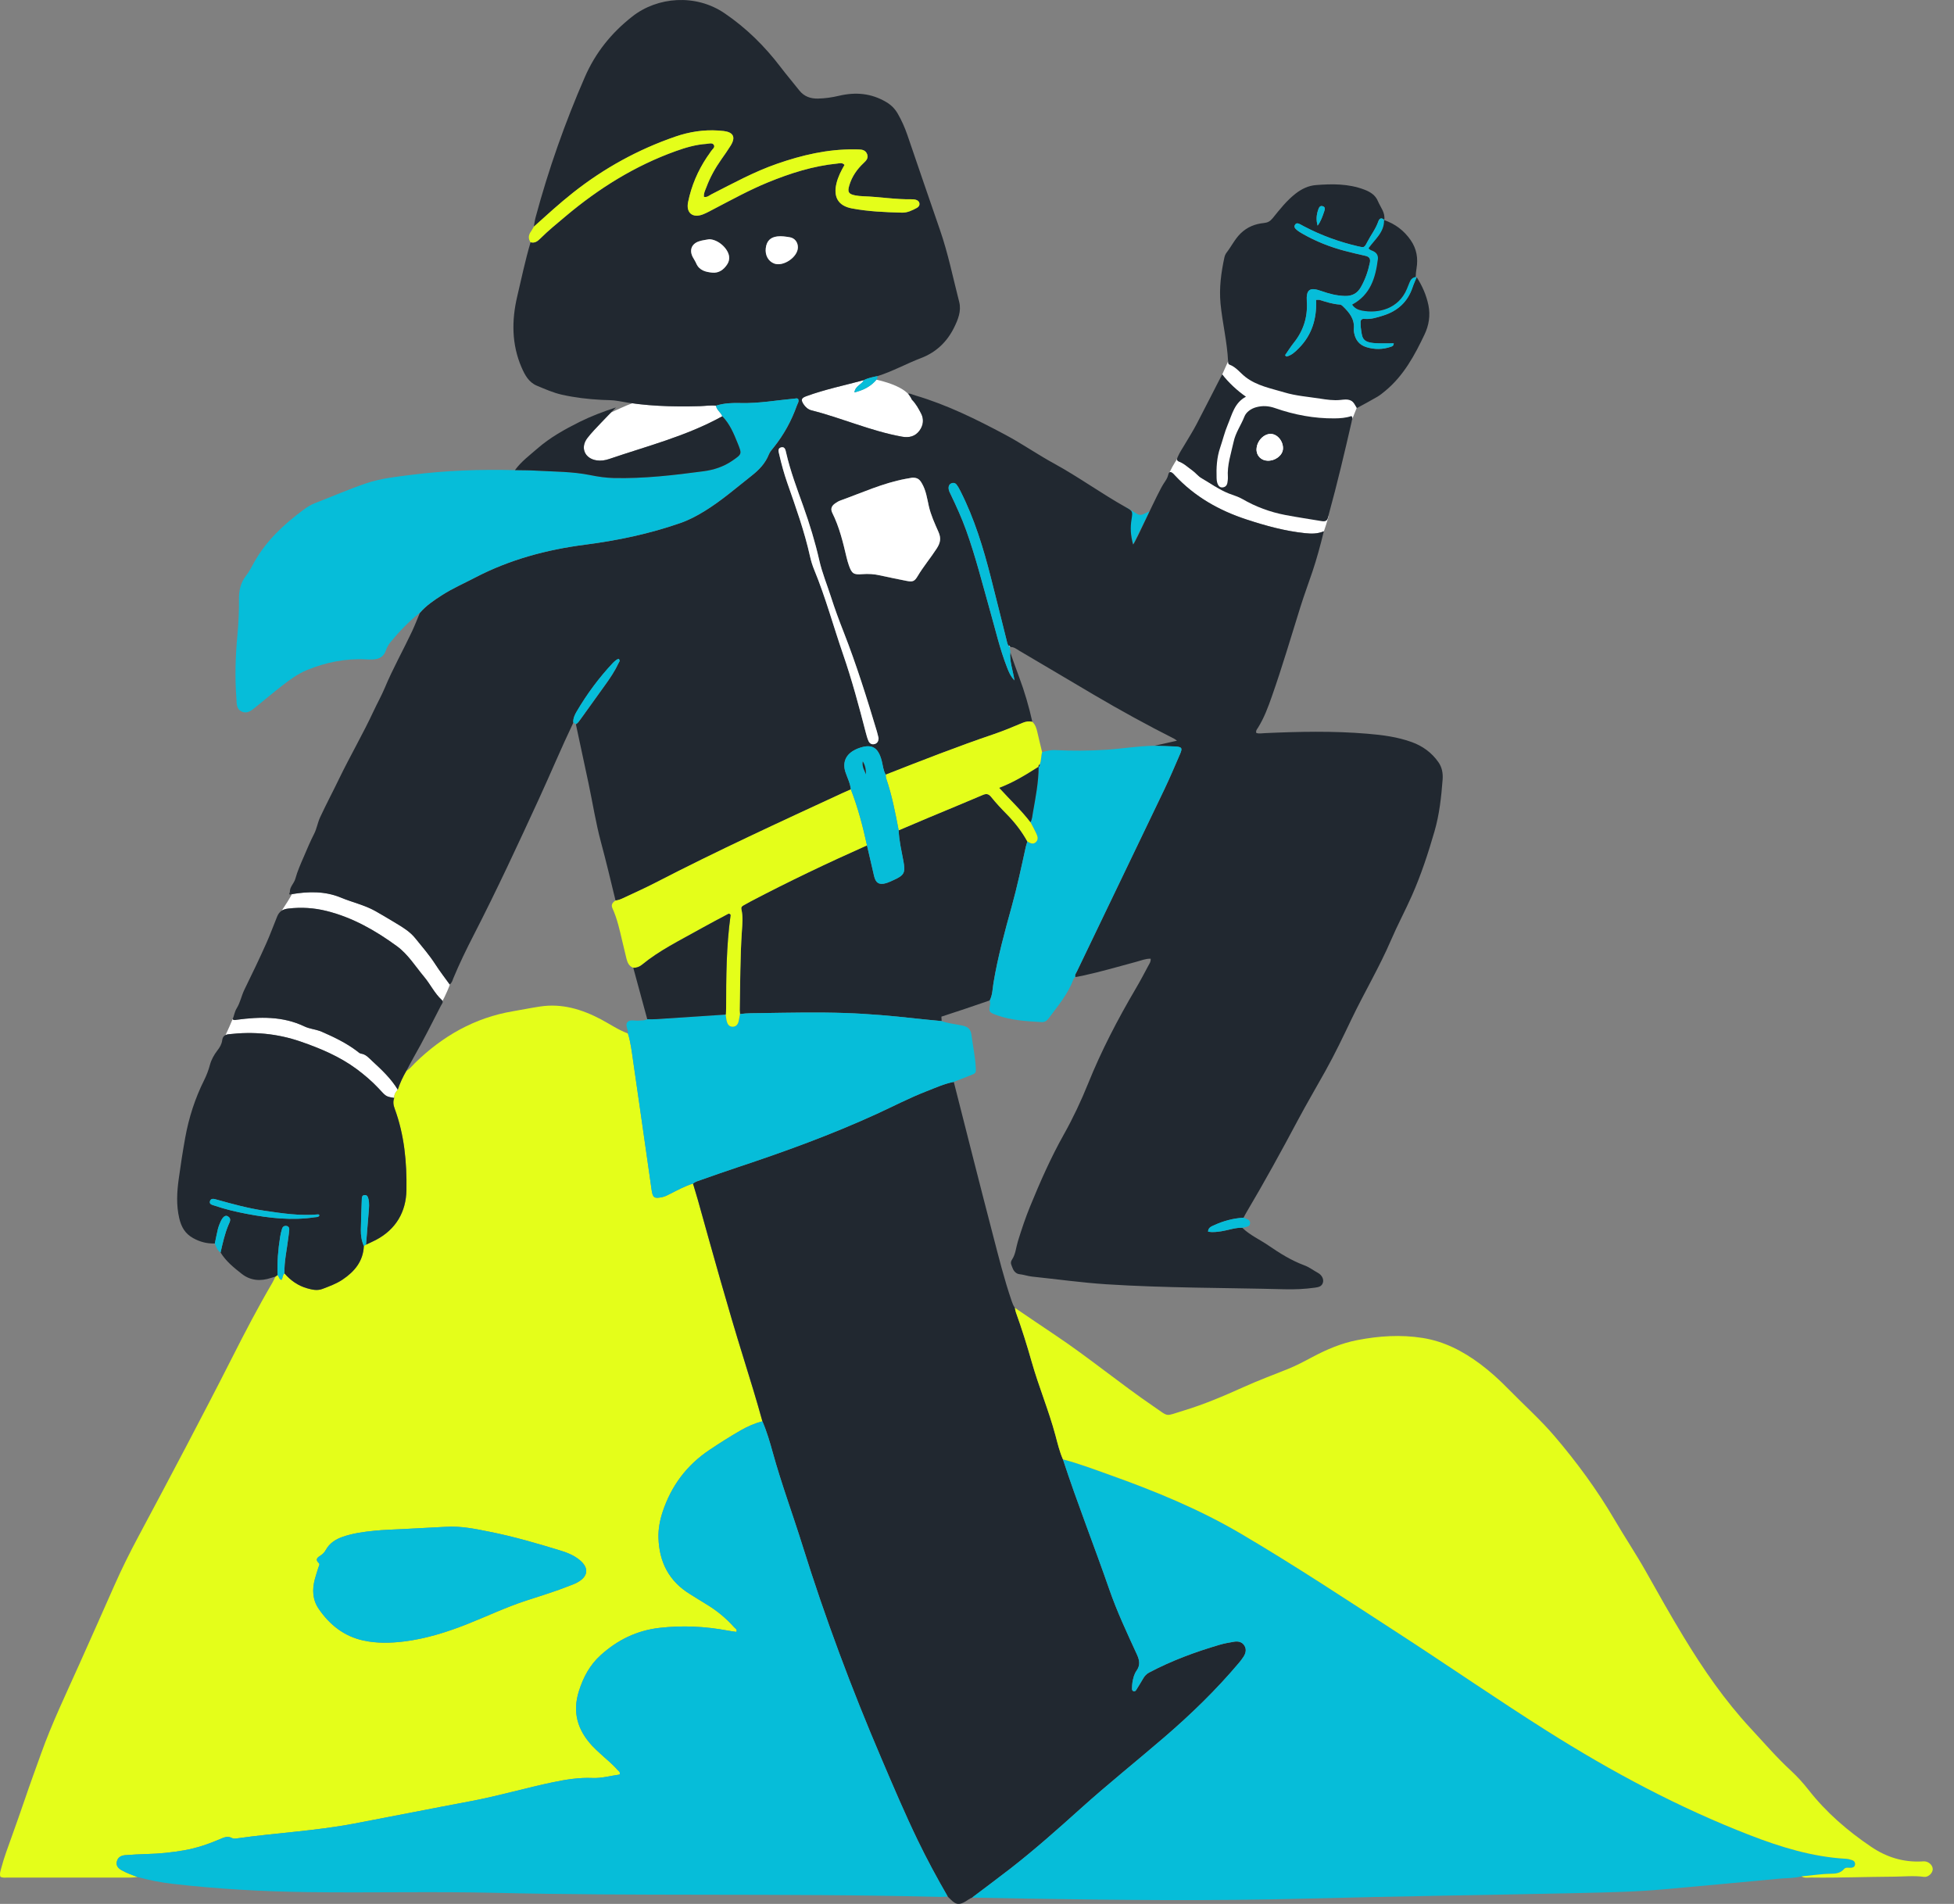
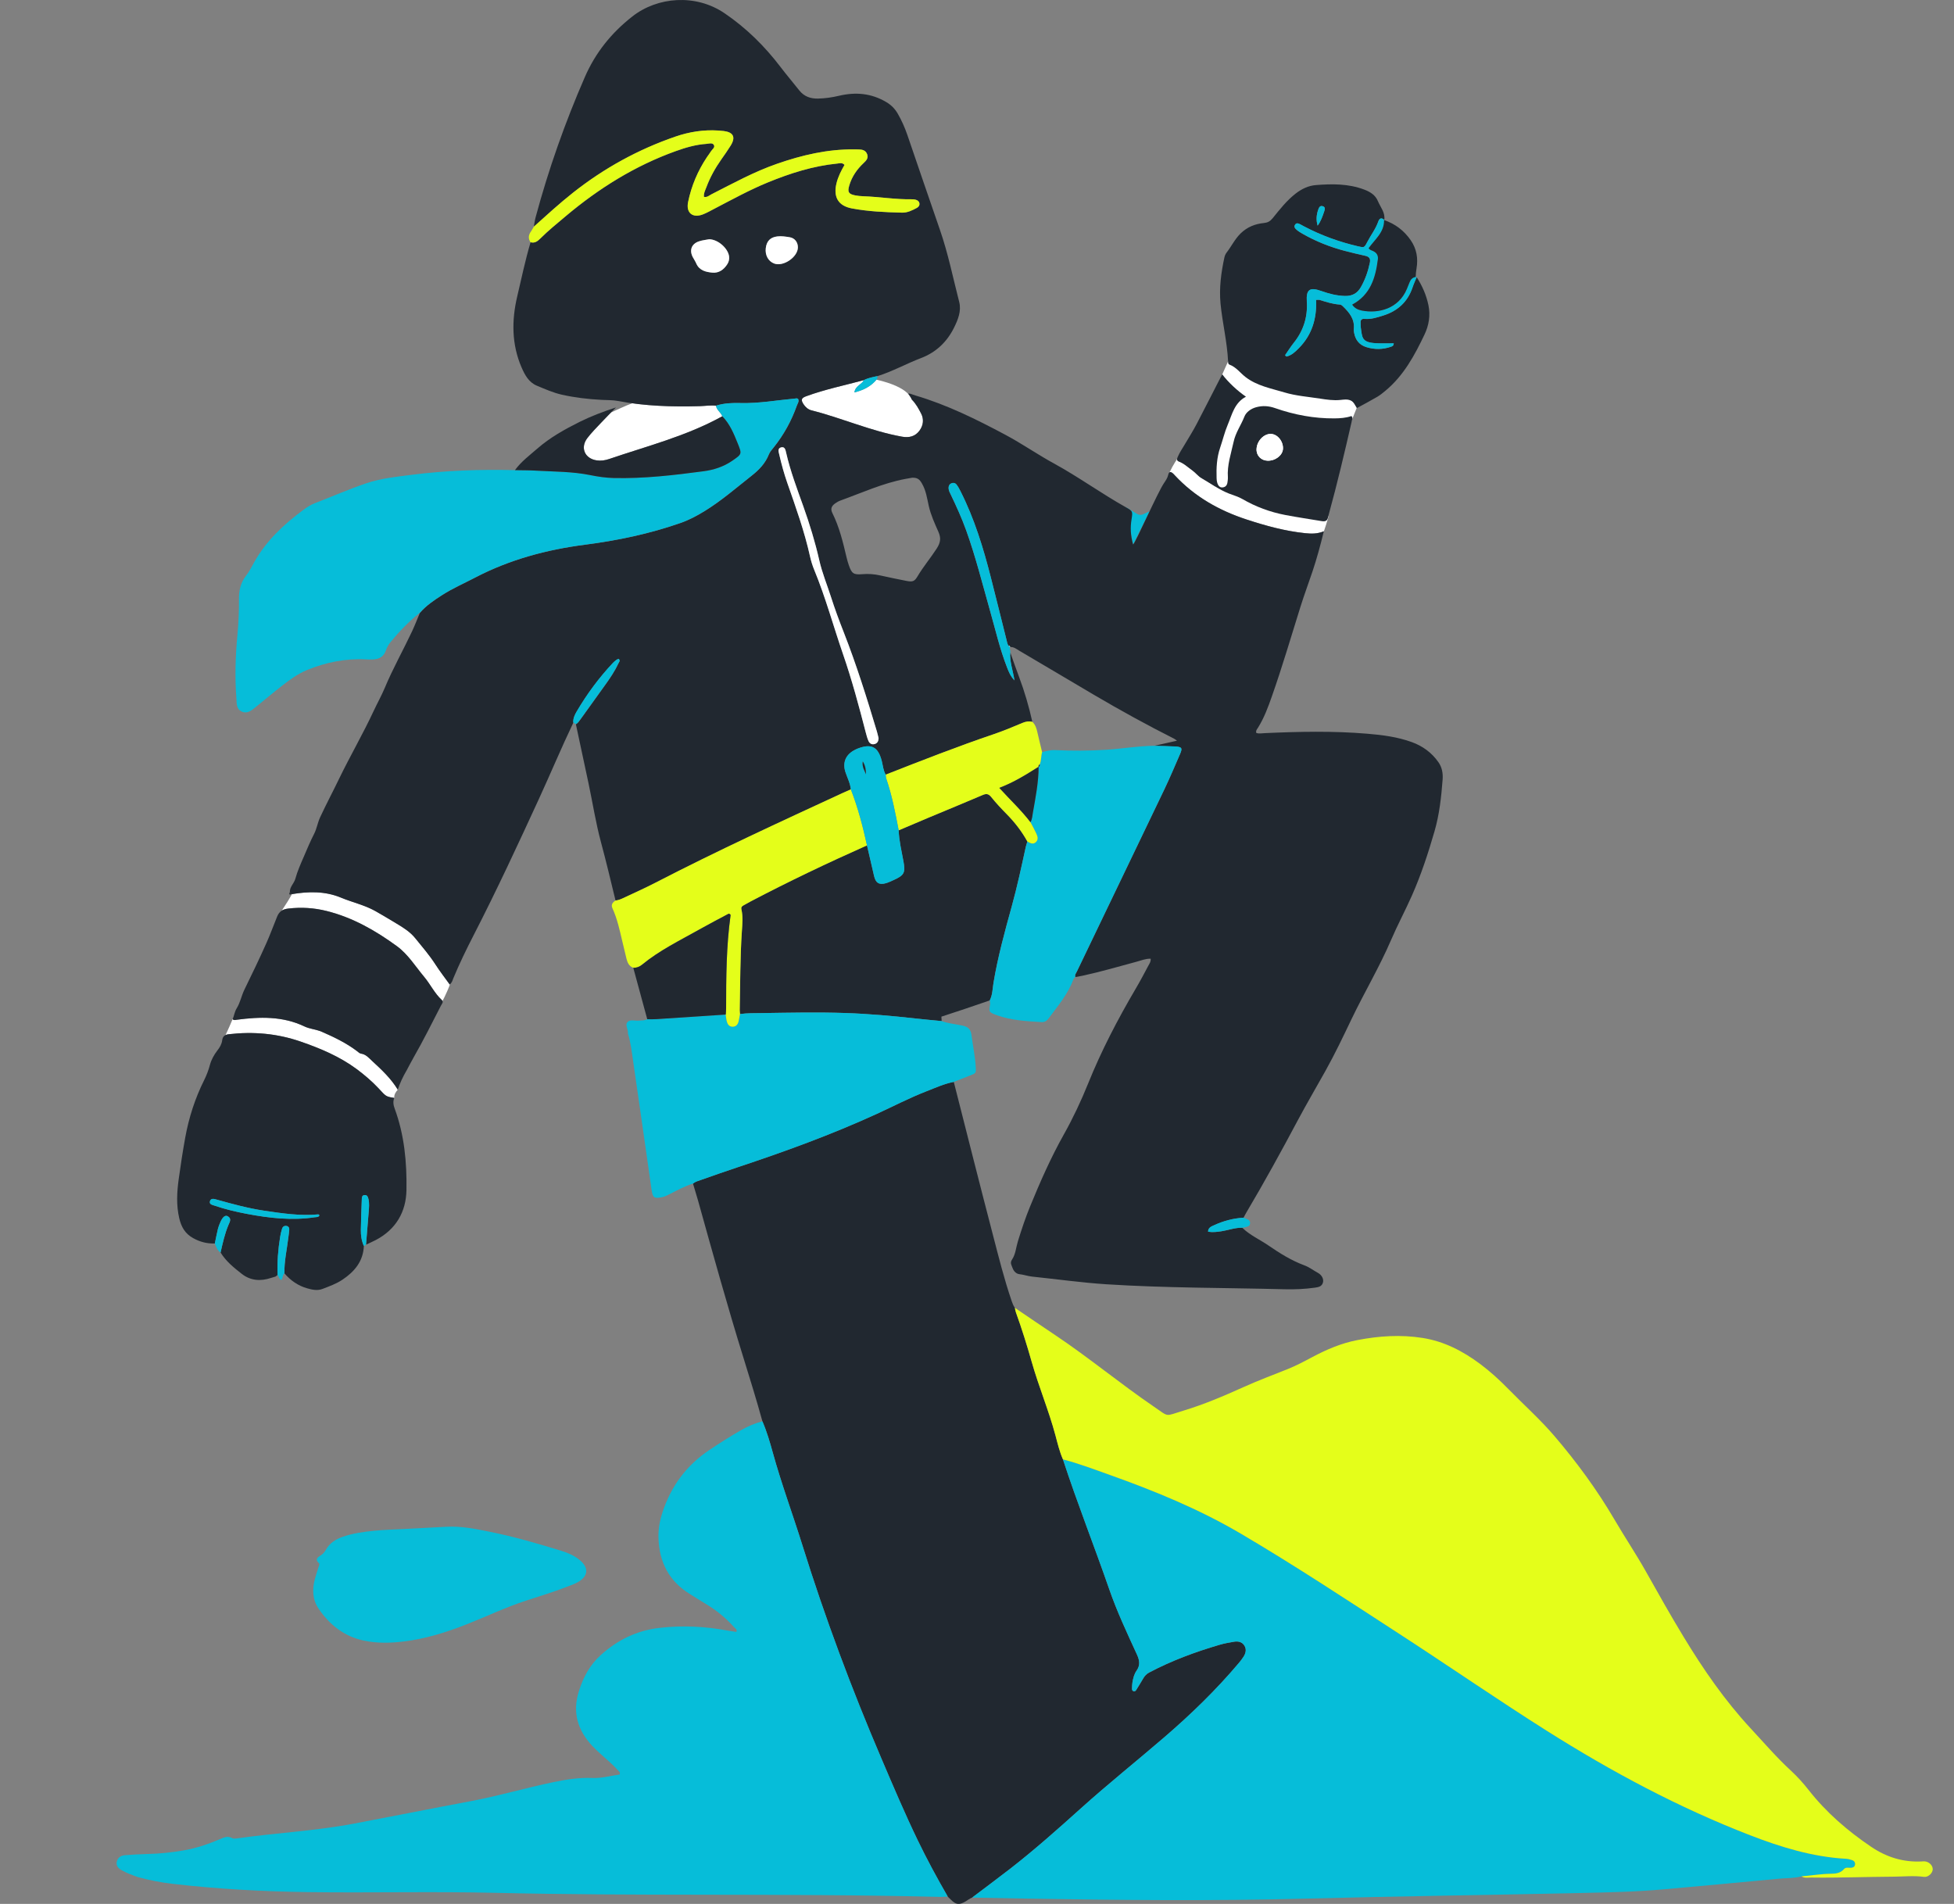
<svg xmlns="http://www.w3.org/2000/svg" width="78" height="76" viewBox="0 0 78 76" fill="none">
  <rect x="0" y="0" width="78" height="76" fill="#808080" stroke="none" />
  <g id="Frame 1000001508">
    <g id="Group 1678">
      <path id="Vector" d="M49.024 14.423L48.363 15.901L48.517 19.885L52.857 20.979L53.907 16.909L54.169 16.253L54.162 15.664L49.024 14.423Z" fill="white" />
      <path id="Vector_2" d="M44.938 20.245L45.399 20.52C45.467 20.561 45.549 20.564 45.621 20.532L45.889 20.41L45.23 21.737L44.938 20.246V20.245Z" fill="#06BDD9" />
      <path id="Vector_3" d="M46.831 18.906C46.854 18.926 46.873 18.951 46.896 18.975C47.691 19.826 48.66 20.377 49.768 20.739C50.533 20.99 51.299 21.2 52.1 21.283C52.339 21.307 52.575 21.317 52.843 21.208C52.824 21.291 53.035 20.662 53.036 20.569C53.03 20.588 52.935 20.832 52.765 20.803C52.279 20.721 51.792 20.649 51.308 20.557C50.7 20.44 50.131 20.23 49.596 19.919C49.432 19.824 49.243 19.773 49.067 19.704C48.669 19.549 48.334 19.297 47.971 19.089C47.825 19.006 47.731 18.871 47.596 18.775C47.42 18.651 47.269 18.499 47.058 18.422C47.002 18.401 46.988 18.364 46.991 18.325C46.988 18.328 46.985 18.333 46.982 18.337C46.956 18.375 46.931 18.413 46.905 18.452C46.824 18.581 46.752 18.718 46.686 18.856C46.724 18.829 46.774 18.855 46.833 18.907L46.831 18.906Z" fill="white" />
      <path id="Vector_4" d="M36.409 15.959C36.354 15.902 36.319 15.466 34.987 15.155C34.764 15.423 34.472 15.576 34.106 15.664C34.148 15.392 34.402 15.352 34.482 15.174C33.713 15.382 32.931 15.542 32.181 15.817C31.987 15.888 31.96 15.959 32.074 16.135C32.15 16.253 32.26 16.346 32.39 16.38C33.607 16.687 34.762 17.208 36.003 17.431C36.283 17.482 36.529 17.427 36.704 17.19C36.861 16.977 36.885 16.73 36.768 16.505C36.669 16.314 36.563 16.119 36.407 15.961L36.409 15.959Z" fill="white" />
      <path id="Vector_5" d="M27.922 16.211C27.024 16.236 26.128 16.218 25.239 16.097C24.952 16.201 24.675 16.34 24.394 16.463C24.257 16.602 24.121 16.74 23.988 16.882C23.801 17.08 23.608 17.275 23.443 17.491C23.155 17.873 23.343 18.305 23.816 18.377C23.986 18.403 24.156 18.377 24.312 18.324C25.838 17.804 27.409 17.406 28.833 16.617C28.775 16.459 28.606 16.37 28.58 16.194C28.359 16.168 28.141 16.206 27.922 16.212V16.211Z" fill="white" />
      <path id="Vector_6" d="M17.663 39.958C17.747 39.812 17.999 39.253 17.95 39.293C17.757 39.025 17.556 38.767 17.379 38.492C17.14 38.119 16.85 37.787 16.574 37.445C16.368 37.189 16.087 37.017 15.809 36.85C15.53 36.684 15.253 36.514 14.969 36.356C14.539 36.118 14.057 36.013 13.606 35.826C12.976 35.564 12.318 35.577 11.658 35.687C11.601 35.79 11.541 35.891 11.479 35.99C11.404 36.11 11.327 36.229 11.249 36.347C11.322 36.302 11.409 36.278 11.513 36.266C12.028 36.208 12.53 36.237 13.037 36.363C14.082 36.624 14.994 37.147 15.847 37.771C16.286 38.092 16.581 38.573 16.93 38.991C17.179 39.287 17.344 39.646 17.631 39.912C17.647 39.928 17.656 39.943 17.663 39.957V39.958Z" fill="white" />
      <path id="Vector_7" d="M14.86 42.356C14.731 42.238 14.609 42.084 14.407 42.057C14.353 42.049 14.302 41.997 14.254 41.96C13.821 41.632 13.335 41.399 12.842 41.184C12.619 41.088 12.369 41.076 12.148 40.971C11.281 40.557 10.368 40.585 9.448 40.706C9.397 40.713 9.347 40.738 9.286 40.685C9.286 40.682 9.287 40.679 9.288 40.676C9.199 40.893 9.102 41.106 9.003 41.318C9.038 41.301 9.08 41.289 9.133 41.283C10.114 41.171 11.068 41.254 12.005 41.579C12.795 41.852 13.56 42.175 14.234 42.673C14.544 42.903 14.842 43.157 15.105 43.437C15.403 43.755 15.385 43.772 15.739 43.827C15.727 43.693 15.795 43.592 15.879 43.497C15.611 43.053 15.236 42.702 14.861 42.356H14.86Z" fill="white" />
      <path id="Vector_8" d="M34.483 15.174C33.714 15.382 32.932 15.542 32.181 15.817C31.988 15.888 31.961 15.958 32.075 16.135C32.151 16.253 32.261 16.347 32.391 16.38C33.608 16.687 34.763 17.208 36.004 17.431C36.284 17.482 36.53 17.427 36.705 17.19C36.862 16.977 36.886 16.73 36.769 16.505C36.67 16.314 36.564 16.119 36.408 15.96C36.353 15.903 36.449 15.992 36.269 15.738C36.211 15.656 36.455 15.761 36.547 15.788C37.808 16.16 38.976 16.739 40.131 17.355C40.796 17.71 41.413 18.141 42.072 18.501C43.055 19.039 43.962 19.698 44.938 20.246C45.218 20.402 45.221 20.409 45.169 20.733C45.115 21.059 45.13 21.38 45.231 21.738C45.352 21.614 46.203 19.672 46.46 19.291C46.53 19.187 46.604 19.083 46.632 18.959C46.666 18.806 46.739 18.824 46.831 18.907C46.855 18.927 46.874 18.952 46.897 18.976C47.691 19.827 48.66 20.378 49.768 20.74C50.534 20.991 51.3 21.201 52.101 21.284C52.34 21.308 52.576 21.318 52.844 21.209C52.704 21.786 52.562 22.305 52.391 22.815C52.233 23.287 52.058 23.753 51.91 24.227C51.537 25.417 51.187 26.614 50.773 27.791C50.62 28.228 50.461 28.659 50.214 29.053C50.176 29.112 50.12 29.17 50.15 29.258C50.261 29.295 50.375 29.27 50.488 29.265C51.851 29.203 53.215 29.174 54.577 29.288C55.183 29.338 55.783 29.415 56.357 29.623C56.789 29.78 57.151 30.042 57.418 30.423C57.563 30.63 57.605 30.865 57.587 31.112C57.534 31.814 57.458 32.513 57.261 33.191C57.01 34.061 56.727 34.921 56.361 35.749C56.095 36.349 55.783 36.93 55.524 37.533C55.062 38.609 54.462 39.614 53.957 40.667C53.623 41.365 53.291 42.064 52.914 42.739C52.549 43.395 52.167 44.042 51.814 44.704C51.153 45.946 50.477 47.178 49.759 48.389C49.716 48.461 49.679 48.536 49.639 48.61C49.228 48.633 48.837 48.737 48.466 48.909C48.362 48.958 48.232 48.998 48.224 49.166C48.414 49.2 48.586 49.176 48.761 49.149C49.038 49.106 49.304 49.001 49.59 49.01C49.893 49.306 50.281 49.475 50.625 49.711C51.079 50.022 51.544 50.315 52.064 50.508C52.262 50.581 52.427 50.71 52.61 50.81C52.772 50.899 52.847 51.066 52.81 51.195C52.765 51.357 52.633 51.379 52.492 51.4C52.086 51.457 51.677 51.475 51.269 51.464C48.901 51.403 46.529 51.417 44.164 51.265C43.171 51.201 42.183 51.061 41.193 50.958C41.026 50.94 40.868 50.881 40.7 50.863C40.565 50.85 40.463 50.744 40.416 50.607C40.38 50.5 40.305 50.418 40.401 50.274C40.542 50.065 40.557 49.794 40.632 49.552C40.777 49.082 40.932 48.614 41.119 48.159C41.52 47.179 41.947 46.21 42.466 45.286C42.836 44.627 43.156 43.945 43.439 43.244C43.965 41.939 44.614 40.695 45.326 39.482C45.507 39.175 45.675 38.86 45.841 38.546C45.884 38.465 45.947 38.386 45.931 38.269C45.731 38.264 45.548 38.342 45.361 38.392C44.643 38.585 43.928 38.795 43.202 38.951C43.109 38.971 43.016 38.985 42.923 39.003C42.897 38.91 42.959 38.842 42.993 38.77C44.155 36.349 45.32 33.931 46.48 31.511C46.701 31.047 46.901 30.574 47.105 30.102C47.209 29.862 47.181 29.817 46.912 29.8C46.629 29.784 46.346 29.783 46.064 29.774C46.359 29.708 46.654 29.641 46.983 29.567C46.919 29.522 46.897 29.501 46.869 29.487C45.784 28.94 44.719 28.354 43.672 27.738C42.679 27.153 41.689 26.562 40.695 25.979C40.581 25.912 40.472 25.816 40.324 25.829H40.329C40.311 25.811 40.308 25.768 40.264 25.791C40.207 25.712 40.197 25.617 40.173 25.526C39.967 24.702 39.763 23.878 39.553 23.054C39.253 21.874 38.897 20.711 38.345 19.619C38.298 19.526 38.248 19.432 38.186 19.35C38.13 19.276 38.045 19.261 37.959 19.306C37.885 19.345 37.864 19.413 37.866 19.491C37.869 19.59 37.918 19.671 37.959 19.757C38.181 20.22 38.394 20.688 38.568 21.173C38.945 22.221 39.214 23.299 39.517 24.368C39.735 25.135 39.912 25.914 40.204 26.657C40.267 26.817 40.327 26.98 40.496 27.163C40.429 26.741 40.296 26.403 40.328 26.043C40.443 26.367 40.555 26.694 40.677 27.016C40.899 27.604 41.073 28.205 41.21 28.818C41.073 28.785 40.948 28.804 40.815 28.86C40.439 29.019 40.062 29.176 39.676 29.307C38.219 29.801 36.788 30.364 35.356 30.925C35.258 30.757 35.246 30.566 35.2 30.385C35.054 29.811 34.785 29.671 34.231 29.887C34.173 29.909 34.117 29.938 34.063 29.97C33.74 30.162 33.632 30.469 33.75 30.827C33.825 31.055 33.941 31.269 33.964 31.512C33.859 31.559 33.752 31.604 33.648 31.652C31.14 32.811 28.628 33.965 26.172 35.234C25.773 35.44 25.362 35.626 24.955 35.816C24.832 35.873 24.711 35.937 24.571 35.947C24.383 35.169 24.197 34.389 23.989 33.616C23.782 32.847 23.66 32.058 23.495 31.279C23.328 30.49 23.158 29.702 22.989 28.913C23.073 28.863 23.124 28.784 23.179 28.707C23.503 28.255 23.826 27.803 24.152 27.352C24.348 27.08 24.538 26.802 24.679 26.496C24.704 26.44 24.778 26.378 24.697 26.303C24.667 26.317 24.635 26.325 24.612 26.342C24.561 26.38 24.511 26.419 24.469 26.465C23.914 27.056 23.434 27.704 23.023 28.403C22.944 28.538 22.874 28.681 22.886 28.848C22.407 29.85 21.98 30.875 21.516 31.883C20.676 33.71 19.83 35.535 18.91 37.324C18.617 37.893 18.338 38.467 18.093 39.058C18.062 39.133 18.049 39.22 17.951 39.299C17.759 39.031 17.558 38.772 17.381 38.497C17.142 38.125 16.852 37.793 16.576 37.451C16.37 37.195 16.089 37.023 15.81 36.856C15.531 36.69 15.255 36.52 14.971 36.362C14.541 36.124 14.059 36.019 13.608 35.831C12.974 35.568 12.312 35.583 11.647 35.694C11.622 35.669 11.596 35.644 11.571 35.619C11.557 35.405 11.736 35.269 11.788 35.083C11.872 34.778 12 34.49 12.125 34.202C12.257 33.896 12.384 33.587 12.537 33.29C12.644 33.083 12.679 32.84 12.777 32.628C13.015 32.112 13.284 31.61 13.53 31.099C13.974 30.181 14.488 29.3 14.918 28.375C15.06 28.071 15.226 27.775 15.357 27.465C15.681 26.687 16.096 25.953 16.453 25.192C16.564 24.954 16.658 24.709 16.759 24.468C17.008 24.177 17.322 23.966 17.64 23.762C18.063 23.489 18.527 23.288 18.973 23.054C20.347 22.338 21.823 21.942 23.348 21.745C24.653 21.577 25.93 21.31 27.171 20.875C27.509 20.757 27.821 20.591 28.127 20.403C28.8 19.99 29.392 19.472 30.01 18.986C30.306 18.754 30.553 18.494 30.693 18.142C30.736 18.033 30.816 17.947 30.888 17.858C31.292 17.353 31.597 16.795 31.813 16.187C31.842 16.105 31.912 16.021 31.862 15.927C31.819 15.888 31.778 15.908 31.737 15.911C31.018 15.976 30.307 16.108 29.578 16.09C29.25 16.082 28.908 16.09 28.585 16.195C28.364 16.169 28.146 16.208 27.927 16.213C26.837 16.243 25.752 16.213 24.676 16.007C24.462 15.967 24.238 15.973 24.019 15.962C23.484 15.934 22.956 15.873 22.432 15.756C22.081 15.677 21.756 15.531 21.429 15.395C21.107 15.261 20.951 14.966 20.822 14.672C20.422 13.751 20.421 12.789 20.646 11.835C20.817 11.112 20.967 10.383 21.18 9.671C21.346 9.717 21.461 9.631 21.569 9.523C21.889 9.203 22.239 8.921 22.584 8.63C23.904 7.52 25.346 6.618 26.976 6.033C27.373 5.89 27.774 5.773 28.197 5.744C28.298 5.737 28.431 5.688 28.492 5.777C28.566 5.882 28.433 5.958 28.381 6.043C28.333 6.124 28.273 6.197 28.22 6.276C27.856 6.824 27.603 7.42 27.47 8.064C27.381 8.493 27.646 8.715 28.055 8.561C28.221 8.498 28.376 8.406 28.534 8.325C29.232 7.962 29.922 7.582 30.651 7.283C31.547 6.916 32.464 6.623 33.435 6.528C33.523 6.519 33.619 6.481 33.714 6.584C33.579 6.815 33.457 7.057 33.392 7.322C33.262 7.865 33.461 8.217 34.007 8.32C34.667 8.444 35.34 8.473 36.011 8.489C36.224 8.495 36.418 8.398 36.603 8.298C36.67 8.262 36.716 8.199 36.703 8.116C36.689 8.034 36.628 7.992 36.553 7.973C36.513 7.962 36.47 7.955 36.429 7.955C35.767 7.97 35.112 7.856 34.452 7.834C34.348 7.83 34.242 7.82 34.14 7.8C33.874 7.747 33.825 7.667 33.904 7.402C34.008 7.051 34.21 6.76 34.474 6.511C34.576 6.415 34.676 6.315 34.618 6.159C34.557 5.991 34.413 5.966 34.257 5.966C34.205 5.966 34.152 5.965 34.1 5.964C33.036 5.952 32.019 6.192 31.022 6.538C30.107 6.855 29.26 7.321 28.4 7.758C28.311 7.803 28.235 7.887 28.102 7.859C28.086 7.714 28.154 7.592 28.201 7.47C28.349 7.074 28.553 6.709 28.796 6.364C28.922 6.184 29.05 6.004 29.167 5.816C29.377 5.478 29.282 5.28 28.894 5.231C28.821 5.223 28.748 5.216 28.674 5.211C28.09 5.174 27.524 5.261 26.971 5.451C25.479 5.963 24.117 6.713 22.878 7.691C22.334 8.121 21.824 8.588 21.309 9.051C21.332 8.927 21.346 8.802 21.379 8.68C21.894 6.763 22.553 4.896 23.346 3.076C23.771 2.101 24.405 1.313 25.245 0.655C26.244 -0.128 27.767 -0.256 28.92 0.527C29.788 1.116 30.523 1.841 31.157 2.674C31.398 2.991 31.658 3.294 31.904 3.607C32.097 3.851 32.351 3.941 32.652 3.935C32.937 3.929 33.218 3.888 33.492 3.823C34.153 3.668 34.776 3.719 35.375 4.073C35.576 4.192 35.721 4.339 35.833 4.531C35.991 4.804 36.118 5.091 36.221 5.39C36.654 6.649 37.08 7.911 37.518 9.168C37.846 10.111 38.042 11.09 38.29 12.054C38.383 12.416 38.24 12.763 38.082 13.082C37.802 13.648 37.364 14.065 36.773 14.29C36.185 14.515 35.633 14.823 35.032 15.013C34.847 15.055 34.659 15.085 34.489 15.175L34.483 15.174ZM36.416 19.069C36.354 19.079 36.251 19.097 36.148 19.116C35.245 19.285 34.413 19.668 33.557 19.977C33.479 20.005 33.404 20.048 33.336 20.096C33.186 20.203 33.148 20.319 33.225 20.476C33.503 21.035 33.649 21.634 33.79 22.237C33.816 22.349 33.848 22.461 33.886 22.569C34 22.897 34.076 22.948 34.418 22.92C34.661 22.9 34.898 22.916 35.136 22.97C35.484 23.048 35.833 23.119 36.183 23.188C36.432 23.237 36.505 23.21 36.627 23.005C36.857 22.617 37.15 22.272 37.394 21.893C37.547 21.654 37.568 21.475 37.46 21.23C37.312 20.896 37.156 20.556 37.076 20.202C37.005 19.887 36.966 19.576 36.795 19.287C36.708 19.14 36.623 19.062 36.416 19.07V19.069ZM35.071 29.463C35.051 29.385 35.031 29.293 35.005 29.202C34.605 27.867 34.189 26.538 33.68 25.238C33.496 24.77 33.321 24.297 33.168 23.819C33.013 23.337 32.819 22.87 32.706 22.373C32.539 21.636 32.319 20.915 32.064 20.204C31.814 19.503 31.549 18.807 31.383 18.079C31.357 17.969 31.335 17.817 31.18 17.858C31.029 17.898 31.083 18.041 31.109 18.151C31.195 18.529 31.297 18.904 31.425 19.27C31.764 20.24 32.112 21.206 32.335 22.212C32.376 22.395 32.432 22.577 32.504 22.751C32.956 23.846 33.264 24.991 33.651 26.109C34.008 27.14 34.291 28.193 34.562 29.248C34.59 29.359 34.621 29.472 34.667 29.577C34.715 29.683 34.807 29.735 34.925 29.697C35.027 29.664 35.069 29.581 35.071 29.463ZM28.305 9.55C28.199 9.572 28.04 9.585 27.894 9.636C27.601 9.737 27.512 9.993 27.657 10.265C27.7 10.347 27.754 10.426 27.791 10.511C27.913 10.798 28.174 10.857 28.434 10.882C28.694 10.906 28.893 10.763 29.032 10.546C29.089 10.456 29.116 10.356 29.105 10.247C29.074 9.927 28.673 9.555 28.305 9.549V9.55ZM31.85 9.877C31.852 9.679 31.728 9.505 31.526 9.472C31.363 9.445 31.196 9.417 31.028 9.439C30.751 9.473 30.602 9.624 30.568 9.909C30.535 10.188 30.67 10.432 30.904 10.52C31.268 10.656 31.845 10.265 31.85 9.878V9.877Z" fill="#212830" />
-       <path id="Vector_9" d="M15.738 43.827C15.726 43.693 15.794 43.592 15.877 43.498C15.965 43.235 16.082 42.987 16.22 42.748C16.36 42.67 16.455 42.54 16.567 42.431C17.668 41.357 18.949 40.624 20.481 40.366C20.843 40.305 21.202 40.231 21.565 40.177C22.432 40.047 23.227 40.289 23.982 40.686C24.343 40.877 24.68 41.113 25.067 41.254C25.179 41.615 25.221 41.99 25.276 42.361C25.525 44.069 25.765 45.778 26.01 47.486C26.057 47.815 26.111 47.851 26.432 47.786C26.547 47.763 26.648 47.708 26.75 47.656C27.047 47.505 27.342 47.344 27.663 47.245C27.729 47.466 27.798 47.685 27.86 47.907C28.453 50.024 29.037 52.141 29.69 54.241C29.947 55.07 30.204 55.899 30.434 56.736C30.127 56.814 29.84 56.941 29.566 57.098C29.139 57.344 28.723 57.607 28.314 57.882C27.409 58.49 26.796 59.313 26.453 60.344C26.34 60.686 26.274 61.031 26.285 61.393C26.316 62.365 26.712 63.129 27.556 63.642C27.762 63.767 27.964 63.901 28.171 64.023C28.598 64.277 28.978 64.587 29.308 64.959C29.349 65.006 29.438 65.035 29.395 65.142C29.282 65.125 29.168 65.111 29.056 65.09C28.154 64.921 27.249 64.876 26.334 64.98C25.422 65.083 24.654 65.46 23.98 66.068C23.546 66.461 23.288 66.942 23.111 67.497C22.839 68.352 23.057 69.063 23.644 69.695C23.744 69.802 23.854 69.9 23.962 70C24.192 70.215 24.44 70.41 24.648 70.648C24.691 70.698 24.776 70.732 24.733 70.836C24.375 70.883 24.019 70.99 23.649 70.973C23.12 70.95 22.605 71.032 22.09 71.139C20.992 71.367 19.918 71.687 18.814 71.894C17.249 72.187 15.688 72.5 14.123 72.796C12.586 73.087 11.023 73.163 9.477 73.382C9.403 73.392 9.327 73.408 9.261 73.371C9.09 73.276 8.939 73.347 8.783 73.414C8.319 73.613 7.843 73.774 7.346 73.861C6.86 73.945 6.37 73.997 5.876 74.008C5.583 74.015 5.289 74.033 4.997 74.054C4.841 74.066 4.71 74.133 4.666 74.298C4.62 74.47 4.717 74.578 4.855 74.655C4.946 74.705 5.041 74.75 5.137 74.791C5.253 74.839 5.372 74.88 5.489 74.925C5.396 74.934 5.302 74.949 5.208 74.949C3.572 74.95 1.934 74.95 0.298 74.949C0.204 74.949 0.108 74.965 0.015 74.916C-0.024 74.791 0.023 74.671 0.055 74.552C0.165 74.136 0.319 73.733 0.463 73.329C0.644 72.822 0.826 72.314 0.999 71.804C1.201 71.207 1.42 70.615 1.632 70.021C2.07 68.79 2.638 67.615 3.17 66.424C3.637 65.382 4.101 64.339 4.562 63.295C4.854 62.635 5.175 61.987 5.516 61.35C6.154 60.158 6.788 58.965 7.416 57.769C8.037 56.582 8.659 55.394 9.264 54.198C9.774 53.188 10.298 52.186 10.87 51.209C10.917 51.129 10.953 51.041 10.995 50.957C11.023 50.936 11.05 50.915 11.079 50.895C11.139 50.949 11.136 51.064 11.238 51.088C11.296 50.997 11.279 50.892 11.352 50.827C11.598 51.109 11.894 51.32 12.257 51.423C12.46 51.481 12.665 51.528 12.873 51.447C13.147 51.342 13.423 51.242 13.669 51.078C14.152 50.755 14.496 50.345 14.522 49.732C14.551 49.716 14.58 49.698 14.609 49.682C14.741 49.618 14.877 49.56 15.006 49.492C15.807 49.07 16.209 48.369 16.223 47.501C16.241 46.4 16.139 45.3 15.752 44.251C15.699 44.105 15.679 43.969 15.736 43.824L15.738 43.827ZM17.806 60.947C17.24 60.976 16.675 61.005 16.11 61.036C15.723 61.056 15.334 61.066 14.948 61.104C14.521 61.146 14.095 61.204 13.685 61.345C13.398 61.443 13.155 61.599 13.005 61.871C12.958 61.955 12.899 62.023 12.818 62.078C12.698 62.159 12.547 62.233 12.735 62.404C12.776 62.442 12.725 62.523 12.706 62.582C12.66 62.732 12.61 62.882 12.569 63.033C12.457 63.446 12.474 63.855 12.717 64.214C13.156 64.86 13.74 65.324 14.52 65.489C15.048 65.601 15.583 65.59 16.117 65.525C16.986 65.419 17.815 65.16 18.627 64.84C19.416 64.529 20.184 64.162 20.991 63.897C21.578 63.705 22.17 63.525 22.746 63.297C22.843 63.258 22.943 63.224 23.035 63.174C23.488 62.931 23.524 62.586 23.131 62.266C22.916 62.091 22.666 61.985 22.404 61.905C21.462 61.615 20.518 61.339 19.55 61.146C18.973 61.03 18.399 60.91 17.806 60.947V60.947Z" fill="#E4FE1A" />
      <path id="Vector_10" d="M30.434 56.736C30.204 55.9 29.947 55.07 29.69 54.241C29.037 52.142 28.451 50.024 27.86 47.907C27.797 47.685 27.728 47.466 27.663 47.245C27.754 47.169 27.867 47.139 27.975 47.102C28.459 46.932 28.943 46.76 29.43 46.599C31.32 45.972 33.19 45.292 35.003 44.462C35.66 44.161 36.302 43.825 36.977 43.563C37.337 43.423 37.69 43.26 38.073 43.186C38.592 45.222 39.104 47.26 39.635 49.293C39.865 50.176 40.085 51.063 40.382 51.928C40.416 52.026 40.45 52.122 40.512 52.207C40.526 52.267 40.535 52.33 40.555 52.388C40.79 53.039 40.996 53.699 41.186 54.365C41.467 55.353 41.867 56.303 42.133 57.297C42.219 57.621 42.297 57.948 42.432 58.257C43.001 60.001 43.68 61.708 44.28 63.441C44.59 64.335 44.993 65.189 45.386 66.047C45.489 66.272 45.526 66.473 45.369 66.692C45.272 66.828 45.233 66.998 45.205 67.165C45.191 67.246 45.191 67.331 45.189 67.414C45.188 67.459 45.208 67.5 45.252 67.512C45.295 67.523 45.333 67.499 45.356 67.46C45.449 67.308 45.545 67.158 45.634 67.002C45.693 66.899 45.767 66.821 45.874 66.763C46.768 66.291 47.711 65.942 48.679 65.658C48.869 65.603 49.067 65.566 49.263 65.534C49.426 65.508 49.585 65.539 49.677 65.693C49.769 65.845 49.727 65.998 49.637 66.138C49.581 66.226 49.515 66.308 49.448 66.389C48.546 67.459 47.544 68.429 46.486 69.341C45.38 70.292 44.24 71.202 43.156 72.178C42.236 73.007 41.31 73.83 40.333 74.591C39.828 74.983 39.314 75.363 38.805 75.748C38.707 75.784 38.628 75.851 38.539 75.903C38.28 76.054 38.155 76.031 37.944 75.818C37.908 75.781 37.871 75.746 37.834 75.71C37.409 74.975 37.005 74.229 36.636 73.464C36.116 72.387 35.65 71.287 35.181 70.189C33.994 67.412 32.937 64.586 32.037 61.703C31.65 60.463 31.197 59.244 30.85 57.99C30.733 57.566 30.61 57.144 30.435 56.739L30.434 56.736Z" fill="#212830" />
      <path id="Vector_11" d="M38.804 75.747C39.313 75.361 39.827 74.981 40.331 74.59C41.309 73.829 42.234 73.005 43.155 72.177C44.239 71.202 45.38 70.292 46.484 69.34C47.543 68.428 48.545 67.458 49.447 66.388C49.514 66.308 49.58 66.226 49.636 66.137C49.725 65.998 49.767 65.844 49.676 65.692C49.583 65.538 49.425 65.507 49.262 65.533C49.066 65.565 48.868 65.601 48.678 65.657C47.71 65.941 46.767 66.29 45.873 66.762C45.765 66.819 45.691 66.898 45.633 67.001C45.545 67.156 45.448 67.306 45.355 67.459C45.332 67.498 45.294 67.522 45.251 67.51C45.207 67.499 45.186 67.458 45.188 67.413C45.19 67.33 45.19 67.245 45.203 67.163C45.232 66.997 45.272 66.826 45.368 66.691C45.524 66.472 45.488 66.271 45.385 66.046C44.991 65.189 44.588 64.334 44.279 63.44C43.679 61.706 43 60 42.431 58.255C43.07 58.421 43.686 58.658 44.307 58.878C46.107 59.519 47.87 60.243 49.521 61.214C51.672 62.479 53.755 63.855 55.847 65.213C57.826 66.496 59.766 67.838 61.76 69.099C64.338 70.727 67.012 72.155 69.857 73.257C71.091 73.735 72.351 74.122 73.685 74.198C73.767 74.203 73.851 74.224 73.929 74.25C74.016 74.281 74.069 74.349 74.047 74.445C74.029 74.528 73.962 74.555 73.881 74.558C73.789 74.562 73.677 74.529 73.611 74.608C73.463 74.783 73.263 74.795 73.066 74.797C72.677 74.803 72.294 74.87 71.907 74.9C71.611 74.981 71.304 74.965 71.003 74.994C69.479 75.141 67.953 75.278 66.428 75.416C65.341 75.515 64.249 75.539 63.159 75.563C59.488 75.645 55.816 75.691 52.145 75.788C48.389 75.887 44.635 75.848 40.88 75.786C40.188 75.774 39.496 75.76 38.804 75.747Z" fill="#06BDD9" />
      <path id="Vector_12" d="M71.907 74.9C72.293 74.869 72.675 74.803 73.065 74.797C73.262 74.794 73.463 74.782 73.61 74.608C73.676 74.529 73.788 74.563 73.88 74.558C73.961 74.554 74.028 74.528 74.047 74.445C74.068 74.347 74.016 74.28 73.928 74.25C73.849 74.223 73.766 74.203 73.684 74.198C72.35 74.122 71.091 73.735 69.856 73.257C67.011 72.155 64.338 70.727 61.759 69.098C59.764 67.838 57.825 66.497 55.846 65.213C53.753 63.855 51.671 62.479 49.521 61.214C47.87 60.243 46.106 59.519 44.307 58.878C43.686 58.657 43.069 58.42 42.43 58.255C42.295 57.946 42.217 57.62 42.131 57.296C41.865 56.303 41.464 55.353 41.184 54.364C40.995 53.698 40.788 53.038 40.553 52.387C40.532 52.329 40.524 52.267 40.511 52.205C41.048 52.569 41.583 52.935 42.123 53.295C43.474 54.198 44.724 55.239 46.067 56.154C46.684 56.576 46.483 56.539 47.23 56.313C48.06 56.063 48.853 55.724 49.641 55.369C50.219 55.108 50.813 54.886 51.402 54.651C51.742 54.514 52.064 54.343 52.388 54.17C52.957 53.868 53.547 53.615 54.19 53.492C55.053 53.326 55.915 53.27 56.784 53.407C57.645 53.542 58.39 53.93 59.082 54.444C59.487 54.746 59.856 55.084 60.209 55.444C60.825 56.074 61.485 56.662 62.058 57.333C62.943 58.372 63.749 59.467 64.441 60.648C64.848 61.344 65.297 62.015 65.694 62.718C66.187 63.594 66.678 64.47 67.2 65.329C67.989 66.632 68.848 67.878 69.887 68.998C70.415 69.568 70.921 70.156 71.493 70.683C71.747 70.919 71.981 71.176 72.193 71.448C72.899 72.348 73.751 73.084 74.696 73.722C75.308 74.136 75.97 74.34 76.707 74.305C76.748 74.303 76.791 74.297 76.832 74.301C77.009 74.317 77.158 74.47 77.151 74.624C77.143 74.775 76.969 74.942 76.802 74.92C76.393 74.865 75.986 74.91 75.577 74.912C74.486 74.918 73.395 74.963 72.304 74.947C72.171 74.945 72.031 74.984 71.908 74.896L71.907 74.9Z" fill="#E4FE1A" />
      <path id="Vector_13" d="M30.434 56.736C30.609 57.142 30.732 57.564 30.849 57.987C31.196 59.241 31.649 60.459 32.036 61.7C32.936 64.583 33.993 67.408 35.18 70.186C35.649 71.285 36.115 72.384 36.635 73.461C37.004 74.226 37.408 74.971 37.833 75.707C37.74 75.712 37.645 75.722 37.552 75.72C34.405 75.642 31.257 75.637 28.109 75.633C25.34 75.629 22.569 75.624 19.8 75.558C17.302 75.498 14.806 75.563 12.309 75.529C10.493 75.505 8.682 75.405 6.877 75.197C6.408 75.142 5.945 75.051 5.489 74.925C5.372 74.881 5.253 74.839 5.137 74.791C5.041 74.75 4.946 74.706 4.855 74.655C4.717 74.578 4.62 74.47 4.666 74.298C4.71 74.133 4.841 74.066 4.996 74.054C5.289 74.032 5.582 74.015 5.876 74.008C6.37 73.997 6.86 73.945 7.345 73.861C7.843 73.774 8.319 73.613 8.783 73.413C8.939 73.347 9.089 73.275 9.261 73.371C9.327 73.408 9.403 73.392 9.477 73.382C11.022 73.163 12.586 73.087 14.123 72.796C15.688 72.5 17.249 72.187 18.814 71.894C19.916 71.686 20.992 71.367 22.09 71.139C22.605 71.032 23.12 70.951 23.648 70.973C24.019 70.989 24.375 70.883 24.733 70.836C24.777 70.733 24.691 70.698 24.648 70.648C24.44 70.409 24.192 70.215 23.961 70C23.855 69.9 23.744 69.803 23.644 69.695C23.056 69.062 22.839 68.352 23.111 67.497C23.288 66.942 23.546 66.46 23.98 66.068C24.653 65.46 25.423 65.083 26.334 64.98C27.25 64.876 28.154 64.921 29.056 65.09C29.169 65.111 29.281 65.124 29.395 65.142C29.438 65.035 29.349 65.006 29.308 64.959C28.979 64.587 28.598 64.277 28.171 64.023C27.964 63.9 27.762 63.766 27.556 63.641C26.712 63.129 26.315 62.366 26.285 61.392C26.273 61.031 26.34 60.687 26.453 60.344C26.796 59.312 27.409 58.489 28.314 57.882C28.723 57.607 29.139 57.344 29.566 57.098C29.84 56.94 30.127 56.814 30.434 56.736Z" fill="#06BDD9" />
      <path id="Vector_14" d="M28.58 16.193C28.903 16.088 29.245 16.08 29.573 16.088C30.302 16.106 31.013 15.974 31.733 15.909C31.773 15.905 31.814 15.885 31.857 15.925C31.907 16.019 31.838 16.103 31.808 16.185C31.593 16.793 31.286 17.352 30.883 17.856C30.811 17.946 30.731 18.031 30.688 18.14C30.548 18.492 30.302 18.751 30.006 18.984C29.387 19.47 28.796 19.988 28.122 20.401C27.817 20.589 27.504 20.755 27.166 20.874C25.925 21.308 24.648 21.575 23.343 21.743C21.819 21.94 20.342 22.336 18.968 23.052C18.522 23.285 18.059 23.486 17.635 23.76C17.317 23.964 17.004 24.175 16.754 24.466C16.323 24.803 15.949 25.197 15.601 25.616C15.512 25.722 15.446 25.842 15.401 25.971C15.318 26.213 15.137 26.311 14.896 26.323C14.802 26.328 14.707 26.326 14.613 26.321C13.792 26.278 13.007 26.438 12.25 26.748C11.879 26.901 11.557 27.141 11.243 27.385C10.886 27.661 10.545 27.956 10.192 28.236C10.037 28.361 9.872 28.503 9.654 28.405C9.429 28.303 9.451 28.081 9.437 27.886C9.372 27.036 9.398 26.188 9.478 25.34C9.522 24.87 9.544 24.399 9.539 23.926C9.535 23.582 9.6 23.265 9.821 22.983C9.956 22.811 10.053 22.61 10.161 22.418C10.642 21.57 11.339 20.925 12.111 20.352C12.254 20.246 12.406 20.149 12.573 20.084C13.257 19.822 13.928 19.526 14.623 19.291C15.215 19.092 15.829 19.03 16.443 18.952C17.809 18.778 19.181 18.733 20.556 18.767C20.839 18.773 21.122 18.771 21.404 18.787C22.125 18.828 22.849 18.821 23.561 18.965C23.869 19.027 24.179 19.075 24.494 19.081C25.702 19.11 26.897 18.969 28.092 18.81C28.499 18.757 28.888 18.629 29.232 18.392C29.62 18.125 29.622 18.124 29.449 17.698C29.292 17.311 29.134 16.923 28.833 16.616C28.775 16.458 28.606 16.369 28.58 16.193Z" fill="#06BDD9" />
      <path id="Vector_15" d="M37.579 40.584C37.582 40.642 37.586 40.701 37.589 40.759C37.246 40.725 36.902 40.695 36.559 40.657C35.623 40.553 34.685 40.469 33.745 40.437C32.636 40.399 31.526 40.424 30.417 40.44C30.125 40.444 29.831 40.438 29.54 40.478C29.536 40.426 29.526 40.374 29.527 40.322C29.549 39.274 29.543 38.225 29.613 37.179C29.632 36.887 29.662 36.592 29.596 36.302C29.575 36.206 29.621 36.169 29.69 36.133C29.783 36.084 29.873 36.03 29.965 35.981C31.487 35.182 33.038 34.443 34.608 33.745C34.702 34.152 34.798 34.559 34.891 34.968C34.954 35.245 35.093 35.334 35.367 35.254C35.477 35.222 35.582 35.17 35.687 35.122C36.094 34.937 36.147 34.834 36.064 34.386C35.988 33.974 35.889 33.566 35.873 33.145C36.267 32.977 36.661 32.808 37.056 32.643C37.78 32.34 38.506 32.043 39.227 31.734C39.379 31.669 39.465 31.689 39.57 31.82C39.76 32.056 39.968 32.278 40.181 32.494C40.506 32.825 40.787 33.186 41.011 33.592C40.989 33.662 40.963 33.73 40.948 33.801C40.774 34.598 40.603 35.396 40.386 36.183C40.107 37.191 39.83 38.2 39.658 39.234C39.619 39.468 39.622 39.714 39.508 39.934C39.174 40.048 38.84 40.164 38.505 40.277C38.197 40.381 37.888 40.481 37.58 40.582L37.578 40.584H37.579Z" fill="#212830" />
      <path id="Vector_16" d="M11.079 50.897C11.051 50.918 11.024 50.939 10.996 50.959C10.936 50.977 10.875 50.993 10.817 51.012C10.401 51.152 9.998 51.122 9.65 50.849C9.336 50.602 9.019 50.348 8.805 49.997C8.892 49.621 8.972 49.244 9.125 48.886C9.172 48.777 9.253 48.647 9.099 48.554C8.999 48.494 8.901 48.564 8.808 48.763C8.764 48.857 8.724 48.956 8.7 49.057C8.653 49.248 8.618 49.443 8.577 49.637C8.266 49.648 7.978 49.574 7.705 49.42C7.387 49.242 7.236 48.978 7.154 48.624C7.033 48.1 7.062 47.588 7.134 47.065C7.21 46.515 7.293 45.968 7.392 45.421C7.538 44.615 7.784 43.849 8.149 43.117C8.245 42.924 8.324 42.72 8.381 42.504C8.436 42.3 8.547 42.1 8.677 41.932C8.776 41.804 8.849 41.683 8.87 41.523C8.89 41.376 8.965 41.303 9.133 41.284C10.113 41.171 11.068 41.255 12.005 41.579C12.795 41.852 13.559 42.175 14.234 42.673C14.544 42.903 14.841 43.157 15.105 43.437C15.403 43.755 15.385 43.773 15.738 43.827C15.681 43.972 15.701 44.109 15.755 44.254C16.142 45.303 16.244 46.402 16.225 47.504C16.211 48.371 15.808 49.073 15.008 49.495C14.879 49.563 14.744 49.621 14.612 49.684C14.648 49.246 14.684 48.808 14.719 48.368C14.732 48.201 14.749 48.033 14.71 47.867C14.691 47.782 14.659 47.694 14.553 47.704C14.438 47.715 14.446 47.816 14.443 47.898C14.428 48.297 14.413 48.694 14.406 49.093C14.402 49.312 14.434 49.53 14.525 49.735C14.499 50.347 14.155 50.757 13.672 51.081C13.426 51.246 13.149 51.345 12.876 51.45C12.667 51.531 12.461 51.483 12.26 51.426C11.897 51.324 11.6 51.113 11.354 50.83C11.344 50.348 11.454 49.879 11.511 49.404C11.523 49.3 11.541 49.197 11.548 49.093C11.553 49.015 11.523 48.949 11.431 48.936C11.347 48.925 11.285 48.969 11.262 49.044C11.228 49.153 11.201 49.266 11.183 49.378C11.103 49.882 11.062 50.387 11.082 50.897H11.079ZM12.752 48.511C12.735 48.498 12.721 48.474 12.708 48.475C11.982 48.544 11.268 48.435 10.553 48.329C9.91 48.233 9.284 48.063 8.659 47.888C8.562 47.86 8.427 47.814 8.384 47.94C8.338 48.078 8.481 48.096 8.577 48.129C8.994 48.271 9.421 48.372 9.854 48.454C10.753 48.624 11.655 48.727 12.569 48.589C12.637 48.578 12.717 48.597 12.753 48.51L12.752 48.511Z" fill="#212830" />
      <path id="Vector_17" d="M29.54 40.478C29.831 40.438 30.125 40.444 30.418 40.44C31.526 40.424 32.636 40.399 33.745 40.437C34.686 40.469 35.624 40.553 36.559 40.657C36.902 40.695 37.245 40.725 37.589 40.759C37.854 40.857 38.136 40.877 38.409 40.937C38.628 40.984 38.746 41.068 38.779 41.314C38.834 41.737 38.923 42.155 38.949 42.582C38.964 42.842 38.962 42.84 38.711 42.936C38.497 43.018 38.285 43.103 38.072 43.187C37.689 43.262 37.336 43.424 36.976 43.564C36.301 43.826 35.659 44.161 35.002 44.463C33.19 45.294 31.319 45.973 29.429 46.6C28.942 46.761 28.458 46.934 27.974 47.103C27.866 47.141 27.753 47.17 27.662 47.246C27.341 47.345 27.047 47.506 26.749 47.657C26.647 47.71 26.546 47.765 26.431 47.788C26.11 47.852 26.057 47.816 26.009 47.487C25.764 45.779 25.524 44.07 25.274 42.363C25.22 41.991 25.178 41.615 25.066 41.255C25.094 41.095 24.927 40.913 25.059 40.788C25.166 40.687 25.355 40.757 25.507 40.74C25.617 40.727 25.734 40.745 25.837 40.684C26.078 40.698 26.318 40.675 26.558 40.659C27.362 40.605 28.166 40.553 28.97 40.5C28.981 40.581 28.987 40.664 29.005 40.743C29.035 40.872 29.094 40.984 29.244 40.983C29.39 40.983 29.462 40.884 29.488 40.749C29.507 40.659 29.523 40.569 29.54 40.477V40.478Z" fill="#06BDD9" />
      <path id="Vector_18" d="M56.551 11.064C56.774 11.41 56.938 11.781 57.021 12.187C57.104 12.594 57.036 12.991 56.866 13.349C56.471 14.182 56.033 14.992 55.306 15.596C55.201 15.683 55.095 15.771 54.978 15.84C54.717 15.993 54.45 16.134 54.163 16.29C54.085 16.171 54.042 16.039 53.909 15.983C53.774 15.927 53.641 15.952 53.506 15.965C53.231 15.993 52.961 15.953 52.691 15.911C52.216 15.837 51.727 15.802 51.271 15.664C50.74 15.504 50.176 15.404 49.718 15.05C49.506 14.886 49.345 14.653 49.081 14.556C49.021 14.534 49.025 14.476 49.023 14.424C48.986 13.646 48.796 12.889 48.721 12.117C48.662 11.492 48.745 10.884 48.875 10.279C48.89 10.211 48.919 10.14 48.961 10.086C49.156 9.835 49.292 9.543 49.524 9.317C49.787 9.061 50.099 8.938 50.453 8.902C50.602 8.887 50.697 8.839 50.805 8.707C51.087 8.36 51.364 8.001 51.724 7.724C51.962 7.54 52.23 7.411 52.529 7.388C53.177 7.336 53.824 7.33 54.45 7.565C54.696 7.657 54.904 7.785 55.005 8.032C55.107 8.276 55.305 8.489 55.257 8.782C55.147 8.677 55.063 8.714 55.019 8.84C54.916 9.141 54.718 9.391 54.574 9.67C54.458 9.892 54.451 9.89 54.214 9.836C53.466 9.662 52.748 9.403 52.067 9.046C52.011 9.017 51.957 8.985 51.9 8.956C51.833 8.923 51.761 8.886 51.702 8.962C51.633 9.053 51.698 9.123 51.761 9.177C51.832 9.237 51.914 9.287 51.996 9.333C52.526 9.637 53.09 9.86 53.681 10.016C53.954 10.088 54.23 10.152 54.506 10.214C54.659 10.248 54.714 10.33 54.682 10.485C54.611 10.826 54.5 11.15 54.328 11.455C54.183 11.711 53.978 11.824 53.685 11.816C53.354 11.808 53.044 11.726 52.736 11.616C52.267 11.449 52.135 11.57 52.165 12.044C52.204 12.652 52.032 13.202 51.646 13.684C51.519 13.842 51.412 14.016 51.296 14.182C51.313 14.2 51.332 14.217 51.349 14.235C51.553 14.19 51.701 14.046 51.845 13.901C52.372 13.37 52.567 12.713 52.534 11.973C52.598 11.973 52.642 11.963 52.679 11.975C52.939 12.055 53.198 12.141 53.473 12.158C53.526 12.161 53.564 12.188 53.605 12.228C53.864 12.478 54.084 12.744 54.039 13.139C54.034 13.19 54.046 13.244 54.055 13.296C54.108 13.578 54.266 13.773 54.542 13.858C54.872 13.96 55.203 13.956 55.53 13.841C55.577 13.824 55.63 13.808 55.634 13.707C55.408 13.707 55.182 13.715 54.958 13.705C54.337 13.679 54.378 13.475 54.316 13.057C54.309 13.005 54.316 12.952 54.312 12.899C54.302 12.784 54.342 12.72 54.47 12.731C54.728 12.753 54.966 12.675 55.207 12.6C55.787 12.42 56.188 12.059 56.385 11.476C56.431 11.337 56.493 11.204 56.549 11.068L56.551 11.064ZM52.597 9.006C52.725 8.835 52.791 8.64 52.857 8.445C52.885 8.363 52.915 8.271 52.807 8.233C52.683 8.19 52.646 8.294 52.616 8.384C52.548 8.584 52.533 8.788 52.596 9.006H52.597Z" fill="#212830" />
      <path id="Vector_19" d="M39.509 39.934C39.623 39.714 39.62 39.469 39.659 39.234C39.831 38.2 40.108 37.191 40.387 36.183C40.605 35.396 40.775 34.599 40.949 33.801C40.964 33.73 40.991 33.662 41.012 33.592C41.123 33.65 41.237 33.727 41.353 33.613C41.462 33.505 41.417 33.38 41.364 33.266C41.294 33.115 41.212 32.97 41.136 32.823C41.204 32.7 41.208 32.562 41.232 32.43C41.339 31.826 41.458 31.224 41.459 30.607L41.456 30.612C41.509 30.596 41.503 30.551 41.504 30.511C41.569 30.354 41.553 30.182 41.598 30.022C41.766 29.983 41.928 29.933 42.108 29.942C42.789 29.975 43.471 29.972 44.151 29.929C44.789 29.89 45.421 29.777 46.062 29.77C46.345 29.778 46.628 29.779 46.91 29.796C47.179 29.812 47.208 29.858 47.104 30.099C46.9 30.57 46.699 31.043 46.478 31.507C45.319 33.928 44.153 36.346 42.992 38.766C42.957 38.839 42.894 38.907 42.922 38.999C42.896 39.032 42.86 39.06 42.847 39.098C42.633 39.676 42.239 40.14 41.88 40.625C41.798 40.736 41.718 40.809 41.575 40.8C40.98 40.765 40.382 40.732 39.816 40.533C39.442 40.403 39.479 40.377 39.523 40.087C39.531 40.038 39.514 39.984 39.508 39.933L39.509 39.934Z" fill="#06BDD9" />
      <path id="Vector_20" d="M16.22 42.748C16.081 42.986 15.965 43.235 15.878 43.497C15.611 43.053 15.235 42.702 14.86 42.356C14.731 42.238 14.61 42.084 14.407 42.057C14.353 42.049 14.302 41.997 14.254 41.96C13.821 41.632 13.335 41.399 12.842 41.184C12.619 41.088 12.369 41.076 12.148 40.97C11.281 40.557 10.368 40.585 9.448 40.706C9.397 40.713 9.347 40.738 9.286 40.685C9.347 40.546 9.361 40.391 9.452 40.243C9.591 40.017 9.639 39.745 9.757 39.503C10.058 38.886 10.358 38.267 10.637 37.639C10.791 37.293 10.92 36.935 11.064 36.584C11.153 36.368 11.297 36.293 11.513 36.268C12.028 36.209 12.53 36.238 13.037 36.365C14.082 36.626 14.994 37.149 15.848 37.773C16.286 38.094 16.581 38.575 16.93 38.993C17.179 39.289 17.344 39.648 17.631 39.914C17.721 39.998 17.639 40.069 17.605 40.137C17.246 40.836 16.894 41.54 16.504 42.223C16.405 42.396 16.315 42.573 16.221 42.749L16.22 42.748Z" fill="#212830" />
      <path id="Vector_21" d="M29.54 40.478C29.522 40.568 29.507 40.66 29.488 40.75C29.461 40.885 29.39 40.983 29.244 40.984C29.094 40.984 29.035 40.871 29.005 40.744C28.987 40.664 28.981 40.582 28.969 40.5C28.975 40.417 28.985 40.334 28.985 40.251C28.985 39.014 28.991 37.778 29.161 36.55C29.165 36.521 29.163 36.486 29.087 36.474C28.716 36.673 28.317 36.878 27.927 37.099C27.142 37.541 26.329 37.934 25.627 38.511C25.526 38.594 25.411 38.638 25.28 38.632C25.111 38.572 25.049 38.429 25.009 38.274C24.95 38.041 24.895 37.807 24.841 37.573C24.736 37.126 24.64 36.677 24.448 36.257C24.381 36.109 24.457 36.02 24.571 35.944C24.71 35.934 24.832 35.87 24.955 35.813C25.363 35.623 25.773 35.437 26.172 35.231C28.628 33.962 31.14 32.808 33.648 31.649C33.753 31.601 33.859 31.556 33.964 31.509C34.247 32.236 34.443 32.987 34.609 33.746C33.039 34.445 31.488 35.183 29.966 35.982C29.874 36.031 29.784 36.085 29.692 36.134C29.622 36.171 29.575 36.207 29.597 36.303C29.663 36.592 29.633 36.888 29.614 37.179C29.544 38.226 29.551 39.275 29.528 40.322C29.527 40.374 29.536 40.426 29.541 40.479L29.54 40.478Z" fill="#E4FE1A" />
      <path id="Vector_22" d="M48.788 14.941C49.036 15.271 49.415 15.616 49.736 15.835C49.275 16.079 49.183 16.543 49.011 16.949C48.885 17.246 48.81 17.566 48.705 17.873C48.571 18.268 48.55 18.674 48.564 19.085C48.565 19.116 48.567 19.148 48.571 19.18C48.598 19.37 48.684 19.473 48.806 19.457C48.967 19.437 48.997 19.315 49.008 19.182C49.012 19.141 49.018 19.098 49.015 19.057C48.98 18.565 49.141 18.109 49.243 17.639C49.323 17.264 49.542 16.97 49.674 16.63C49.742 16.455 49.93 16.314 50.142 16.256C50.401 16.186 50.64 16.2 50.903 16.292C51.665 16.558 52.455 16.708 53.267 16.701C53.497 16.699 53.728 16.683 53.946 16.608C54.017 16.676 53.975 16.748 53.959 16.816C53.674 18.06 53.381 19.303 53.042 20.534C53.034 20.564 53.023 20.595 53.018 20.626C52.992 20.771 52.933 20.831 52.762 20.802C52.276 20.721 51.789 20.649 51.305 20.557C50.697 20.44 50.128 20.23 49.592 19.919C49.429 19.824 49.24 19.773 49.064 19.704C48.666 19.549 48.331 19.297 47.968 19.089C47.822 19.006 47.728 18.87 47.593 18.775C47.417 18.651 47.266 18.499 47.055 18.421C46.938 18.379 47.002 18.265 47.029 18.204C47.09 18.063 47.179 17.934 47.257 17.801C47.43 17.509 47.614 17.22 47.77 16.922C48.004 16.475 48.675 15.161 48.787 14.942L48.788 14.941ZM50.732 17.321C50.449 17.314 50.175 17.6 50.159 17.923C50.145 18.181 50.337 18.384 50.601 18.39C50.911 18.398 51.198 18.177 51.214 17.919C51.231 17.621 50.996 17.329 50.732 17.322V17.321Z" fill="#212830" />
      <path id="Vector_23" d="M21.306 9.05C21.821 8.588 22.331 8.12 22.875 7.69C24.114 6.712 25.476 5.963 26.968 5.45C27.521 5.26 28.087 5.173 28.671 5.21C28.744 5.215 28.818 5.222 28.891 5.23C29.279 5.28 29.374 5.477 29.164 5.815C29.048 6.003 28.92 6.182 28.793 6.363C28.55 6.708 28.346 7.073 28.198 7.469C28.152 7.592 28.084 7.713 28.099 7.858C28.232 7.886 28.308 7.802 28.397 7.757C29.257 7.32 30.104 6.854 31.019 6.537C32.016 6.191 33.033 5.951 34.097 5.963C34.149 5.963 34.202 5.965 34.254 5.965C34.409 5.965 34.554 5.99 34.615 6.158C34.672 6.314 34.573 6.414 34.471 6.51C34.206 6.759 34.004 7.05 33.901 7.401C33.822 7.666 33.871 7.746 34.137 7.799C34.239 7.819 34.345 7.829 34.449 7.833C35.11 7.855 35.764 7.969 36.426 7.955C36.467 7.955 36.51 7.961 36.55 7.972C36.625 7.992 36.686 8.033 36.7 8.115C36.713 8.197 36.669 8.26 36.6 8.297C36.415 8.397 36.222 8.493 36.008 8.488C35.337 8.471 34.664 8.443 34.004 8.319C33.458 8.216 33.259 7.864 33.389 7.321C33.453 7.056 33.576 6.814 33.711 6.583C33.616 6.479 33.519 6.518 33.432 6.527C32.462 6.622 31.544 6.915 30.648 7.282C29.919 7.581 29.229 7.961 28.531 8.324C28.373 8.405 28.217 8.497 28.052 8.56C27.643 8.715 27.378 8.492 27.467 8.063C27.599 7.419 27.852 6.823 28.217 6.275C28.27 6.196 28.33 6.123 28.378 6.042C28.43 5.957 28.562 5.882 28.489 5.776C28.428 5.687 28.295 5.736 28.194 5.743C27.771 5.772 27.37 5.889 26.973 6.032C25.343 6.617 23.901 7.519 22.581 8.629C22.236 8.92 21.886 9.202 21.566 9.522C21.458 9.63 21.342 9.716 21.177 9.67C21.077 9.521 21.095 9.379 21.196 9.238C21.238 9.18 21.27 9.115 21.307 9.053L21.306 9.05Z" fill="#E4FE1A" />
      <path id="Vector_24" d="M28.833 16.616C29.134 16.923 29.292 17.311 29.448 17.698C29.62 18.124 29.619 18.125 29.232 18.391C28.888 18.628 28.499 18.756 28.092 18.81C26.898 18.969 25.702 19.11 24.494 19.081C24.179 19.074 23.868 19.027 23.561 18.965C22.849 18.821 22.125 18.828 21.404 18.787C21.122 18.771 20.839 18.772 20.556 18.767C20.801 18.427 21.136 18.18 21.445 17.91C21.953 17.466 22.541 17.138 23.141 16.839C23.603 16.611 24.086 16.427 24.588 16.264C24.387 16.47 24.183 16.672 23.987 16.882C23.8 17.08 23.607 17.275 23.442 17.491C23.154 17.873 23.342 18.305 23.815 18.377C23.985 18.403 24.155 18.377 24.311 18.324C25.837 17.804 27.409 17.406 28.832 16.617L28.833 16.616Z" fill="#212830" />
      <path id="Vector_25" d="M25.28 38.631C25.413 38.637 25.526 38.592 25.628 38.51C26.329 37.933 27.143 37.54 27.927 37.098C28.318 36.878 28.716 36.672 29.087 36.473C29.162 36.485 29.165 36.52 29.161 36.548C28.992 37.777 28.985 39.013 28.985 40.249C28.985 40.333 28.975 40.416 28.97 40.499C28.166 40.552 27.362 40.603 26.558 40.658C26.319 40.675 26.078 40.696 25.837 40.684C25.652 40 25.466 39.315 25.279 38.631H25.28Z" fill="#212830" />
      <path id="Vector_26" d="M56.551 11.065C56.496 11.201 56.433 11.334 56.387 11.473C56.19 12.054 55.789 12.415 55.209 12.596C54.968 12.671 54.729 12.751 54.472 12.727C54.344 12.716 54.304 12.779 54.314 12.896C54.318 12.948 54.312 13.002 54.319 13.053C54.381 13.471 54.339 13.675 54.96 13.701C55.185 13.711 55.411 13.703 55.636 13.703C55.632 13.804 55.579 13.821 55.532 13.837C55.205 13.952 54.875 13.957 54.544 13.855C54.268 13.769 54.11 13.574 54.057 13.292C54.047 13.241 54.036 13.187 54.042 13.136C54.086 12.74 53.866 12.475 53.607 12.224C53.566 12.184 53.529 12.158 53.475 12.154C53.2 12.137 52.941 12.051 52.681 11.971C52.644 11.96 52.601 11.969 52.536 11.969C52.569 12.71 52.374 13.366 51.847 13.898C51.703 14.043 51.556 14.186 51.352 14.231C51.334 14.213 51.316 14.196 51.298 14.178C51.415 14.012 51.522 13.838 51.648 13.68C52.034 13.199 52.205 12.649 52.167 12.04C52.137 11.567 52.269 11.447 52.738 11.613C53.047 11.723 53.356 11.804 53.687 11.813C53.98 11.821 54.187 11.708 54.33 11.451C54.502 11.146 54.613 10.823 54.684 10.481C54.716 10.326 54.661 10.245 54.508 10.21C54.232 10.148 53.956 10.084 53.683 10.012C53.092 9.857 52.529 9.634 51.998 9.33C51.916 9.283 51.835 9.234 51.764 9.173C51.7 9.12 51.635 9.049 51.704 8.959C51.763 8.883 51.836 8.919 51.903 8.953C51.959 8.981 52.013 9.013 52.069 9.042C52.75 9.4 53.467 9.658 54.217 9.832C54.453 9.887 54.461 9.89 54.576 9.666C54.72 9.387 54.918 9.137 55.021 8.836C55.064 8.711 55.15 8.673 55.259 8.779C55.259 8.779 55.251 8.783 55.252 8.783C55.263 9.275 54.883 9.555 54.636 9.904C54.679 9.981 54.757 9.992 54.819 10.022C54.959 10.09 55.023 10.198 55.004 10.351C54.91 11.086 54.711 11.763 53.98 12.157C54.071 12.306 54.221 12.368 54.368 12.396C55.036 12.524 55.835 12.319 56.162 11.531C56.198 11.444 56.234 11.357 56.268 11.269C56.313 11.153 56.387 11.073 56.514 11.053C56.53 11.045 56.543 11.048 56.553 11.062L56.551 11.065Z" fill="#06BDD9" />
      <path id="Vector_27" d="M56.512 11.055C56.385 11.075 56.31 11.155 56.266 11.271C56.232 11.359 56.196 11.445 56.16 11.533C55.834 12.321 55.035 12.526 54.366 12.398C54.219 12.37 54.069 12.307 53.978 12.159C54.709 11.765 54.908 11.088 55.002 10.353C55.021 10.2 54.957 10.092 54.817 10.024C54.755 9.993 54.677 9.983 54.634 9.906C54.881 9.557 55.261 9.276 55.25 8.784C55.692 8.936 56.046 9.202 56.313 9.589C56.551 9.934 56.613 10.313 56.545 10.716C56.527 10.83 56.513 10.942 56.512 11.056V11.055Z" fill="#212830" />
      <path id="Vector_28" d="M22.884 28.841C22.872 28.675 22.942 28.531 23.021 28.396C23.432 27.697 23.911 27.05 24.467 26.458C24.509 26.412 24.56 26.373 24.61 26.335C24.633 26.318 24.665 26.31 24.695 26.297C24.777 26.372 24.702 26.435 24.677 26.489C24.536 26.795 24.347 27.073 24.15 27.345C23.824 27.796 23.501 28.248 23.177 28.7C23.122 28.777 23.071 28.857 22.987 28.906C22.952 28.884 22.917 28.861 22.883 28.839L22.884 28.841Z" fill="#06BDD9" />
      <path id="Vector_29" d="M49.587 49.008C49.302 48.999 49.035 49.104 48.758 49.147C48.584 49.174 48.411 49.198 48.222 49.163C48.229 48.995 48.359 48.954 48.464 48.907C48.836 48.735 49.227 48.631 49.637 48.607C49.656 48.614 49.677 48.62 49.695 48.628C49.789 48.667 49.906 48.693 49.901 48.824C49.896 48.96 49.776 48.967 49.678 48.993C49.648 49.001 49.617 49.004 49.586 49.009L49.587 49.008Z" fill="#06BDD9" />
      <path id="Vector_30" d="M8.575 49.637C8.616 49.444 8.651 49.249 8.698 49.057C8.724 48.957 8.763 48.858 8.806 48.763C8.9 48.563 8.997 48.494 9.097 48.554C9.251 48.648 9.17 48.778 9.123 48.886C8.97 49.243 8.89 49.621 8.803 49.998C8.674 49.911 8.629 49.77 8.574 49.637H8.575Z" fill="#06BDD9" />
      <path id="Vector_31" d="M34.483 15.173C34.654 15.083 34.841 15.053 35.026 15.011C35.02 15.052 35.029 15.104 35.007 15.133C34.78 15.415 34.483 15.573 34.106 15.664C34.148 15.392 34.402 15.352 34.482 15.173H34.483Z" fill="#06BDD9" />
      <path id="Vector_32" d="M11.647 35.692C11.566 35.721 11.519 35.718 11.57 35.614C11.595 35.64 11.621 35.666 11.647 35.692Z" fill="#212830" />
      <path id="Vector_33" d="M37.579 40.584L37.581 40.582L37.587 40.595L37.579 40.584Z" fill="#06BDD9" />
      <path id="Vector_34" d="M41.136 32.823C41.213 32.97 41.294 33.115 41.364 33.266C41.417 33.38 41.462 33.506 41.353 33.613C41.236 33.727 41.123 33.65 41.012 33.592C40.788 33.186 40.508 32.824 40.182 32.494C39.969 32.278 39.761 32.056 39.572 31.82C39.467 31.689 39.38 31.669 39.229 31.734C38.508 32.043 37.781 32.34 37.057 32.643C36.662 32.808 36.268 32.978 35.874 33.145C35.74 32.447 35.607 31.749 35.375 31.074C35.359 31.027 35.362 30.971 35.357 30.92C36.789 30.359 38.221 29.796 39.678 29.303C40.063 29.171 40.441 29.014 40.816 28.855C40.949 28.799 41.074 28.78 41.211 28.813C41.328 28.927 41.376 29.073 41.41 29.23C41.469 29.495 41.536 29.757 41.599 30.022C41.553 30.182 41.57 30.354 41.505 30.511C41.466 30.533 41.453 30.568 41.457 30.612L41.46 30.607C40.97 30.916 40.481 31.228 39.891 31.45C40.329 31.933 40.772 32.344 41.136 32.823Z" fill="#E4FE1A" />
-       <path id="Vector_35" d="M36.416 19.069C36.623 19.061 36.708 19.138 36.795 19.286C36.966 19.575 37.005 19.886 37.076 20.201C37.156 20.555 37.312 20.895 37.46 21.229C37.569 21.474 37.547 21.653 37.394 21.892C37.15 22.271 36.857 22.616 36.627 23.004C36.505 23.209 36.432 23.236 36.183 23.186C35.833 23.117 35.484 23.046 35.136 22.969C34.898 22.915 34.661 22.899 34.418 22.919C34.076 22.948 34.001 22.896 33.886 22.568C33.848 22.459 33.816 22.349 33.79 22.236C33.649 21.634 33.503 21.034 33.225 20.475C33.148 20.317 33.187 20.202 33.336 20.095C33.404 20.046 33.478 20.003 33.557 19.975C34.413 19.667 35.245 19.284 36.148 19.115C36.251 19.096 36.354 19.079 36.416 19.068V19.069Z" fill="white" />
      <path id="Vector_36" d="M35.356 30.919C35.362 30.971 35.358 31.025 35.375 31.074C35.606 31.748 35.739 32.447 35.873 33.145C35.89 33.566 35.989 33.974 36.065 34.386C36.147 34.833 36.095 34.938 35.688 35.122C35.583 35.169 35.478 35.222 35.368 35.254C35.094 35.334 34.955 35.244 34.892 34.967C34.799 34.559 34.703 34.152 34.609 33.745C34.443 32.985 34.247 32.234 33.964 31.508C33.941 31.265 33.826 31.051 33.75 30.823C33.631 30.465 33.74 30.157 34.063 29.966C34.116 29.934 34.174 29.905 34.231 29.882C34.785 29.667 35.054 29.807 35.2 30.381C35.246 30.563 35.258 30.754 35.355 30.92L35.356 30.919ZM34.569 30.909C34.559 30.747 34.559 30.582 34.44 30.394C34.404 30.624 34.514 30.759 34.569 30.909Z" fill="#06BDD9" />
      <path id="Vector_37" d="M35.071 29.463C35.069 29.581 35.026 29.664 34.925 29.697C34.807 29.735 34.714 29.683 34.667 29.576C34.622 29.471 34.591 29.36 34.562 29.248C34.289 28.192 34.007 27.14 33.651 26.109C33.265 24.991 32.956 23.847 32.504 22.751C32.432 22.577 32.376 22.395 32.335 22.212C32.112 21.206 31.764 20.24 31.425 19.27C31.297 18.903 31.195 18.529 31.108 18.151C31.083 18.04 31.029 17.898 31.18 17.858C31.335 17.817 31.357 17.968 31.383 18.079C31.549 18.807 31.814 19.503 32.064 20.204C32.317 20.915 32.539 21.636 32.706 22.373C32.819 22.869 33.013 23.337 33.168 23.819C33.321 24.298 33.496 24.77 33.68 25.238C34.189 26.537 34.605 27.867 35.005 29.202C35.032 29.293 35.051 29.385 35.071 29.463Z" fill="white" />
      <path id="Vector_38" d="M40.323 25.825C40.28 25.897 40.346 25.967 40.328 26.039C40.296 26.399 40.429 26.736 40.496 27.159C40.327 26.975 40.267 26.812 40.204 26.652C39.912 25.909 39.735 25.129 39.517 24.364C39.214 23.295 38.945 22.215 38.568 21.168C38.394 20.684 38.181 20.217 37.959 19.752C37.919 19.668 37.869 19.586 37.866 19.487C37.864 19.408 37.886 19.34 37.959 19.301C38.045 19.256 38.13 19.271 38.186 19.345C38.249 19.427 38.299 19.521 38.345 19.614C38.897 20.706 39.252 21.869 39.553 23.05C39.763 23.873 39.967 24.697 40.173 25.521C40.196 25.613 40.207 25.708 40.265 25.786C40.286 25.799 40.307 25.813 40.329 25.825H40.324H40.323Z" fill="#06BDD9" />
      <path id="Vector_39" d="M28.305 9.55C28.673 9.556 29.074 9.928 29.105 10.248C29.116 10.357 29.09 10.457 29.032 10.547C28.893 10.765 28.694 10.908 28.434 10.883C28.174 10.858 27.913 10.798 27.791 10.512C27.754 10.427 27.7 10.348 27.656 10.266C27.511 9.993 27.601 9.737 27.894 9.637C28.04 9.586 28.199 9.573 28.305 9.551V9.55Z" fill="white" />
      <path id="Vector_40" d="M31.85 9.877C31.845 10.263 31.269 10.656 30.904 10.519C30.669 10.431 30.535 10.187 30.568 9.908C30.601 9.623 30.75 9.471 31.028 9.437C31.196 9.417 31.363 9.444 31.526 9.47C31.729 9.503 31.853 9.677 31.85 9.876V9.877Z" fill="white" />
      <path id="Vector_41" d="M40.331 25.828C40.309 25.815 40.287 25.8 40.265 25.788C40.31 25.764 40.313 25.808 40.331 25.828Z" fill="white" />
      <path id="Vector_42" d="M17.806 60.947C18.4 60.909 18.972 61.029 19.55 61.145C20.518 61.338 21.462 61.614 22.404 61.904C22.666 61.984 22.916 62.09 23.131 62.265C23.524 62.585 23.488 62.93 23.035 63.173C22.943 63.223 22.843 63.257 22.746 63.296C22.171 63.525 21.58 63.705 20.992 63.896C20.183 64.16 19.416 64.528 18.627 64.839C17.816 65.159 16.986 65.418 16.117 65.524C15.583 65.589 15.047 65.601 14.52 65.488C13.741 65.323 13.156 64.859 12.717 64.213C12.473 63.854 12.458 63.446 12.569 63.032C12.61 62.881 12.66 62.731 12.706 62.581C12.725 62.522 12.776 62.441 12.735 62.403C12.547 62.232 12.698 62.157 12.818 62.077C12.899 62.022 12.958 61.954 13.005 61.87C13.155 61.598 13.399 61.442 13.685 61.344C14.094 61.203 14.521 61.145 14.948 61.103C15.334 61.065 15.723 61.055 16.11 61.035C16.675 61.005 17.24 60.976 17.806 60.946V60.947Z" fill="#06BDD9" />
      <path id="Vector_43" d="M11.08 50.897C11.06 50.387 11.1 49.881 11.181 49.378C11.199 49.266 11.225 49.153 11.259 49.044C11.283 48.969 11.344 48.925 11.428 48.936C11.52 48.948 11.549 49.015 11.545 49.094C11.539 49.198 11.521 49.301 11.508 49.404C11.452 49.879 11.342 50.347 11.352 50.83C11.278 50.895 11.295 51 11.237 51.092C11.135 51.068 11.138 50.953 11.078 50.898L11.08 50.897Z" fill="#06BDD9" />
      <path id="Vector_44" d="M14.523 49.735C14.432 49.531 14.401 49.313 14.404 49.092C14.41 48.694 14.426 48.297 14.441 47.898C14.444 47.816 14.437 47.714 14.551 47.704C14.657 47.694 14.688 47.782 14.708 47.867C14.747 48.033 14.73 48.201 14.717 48.368C14.682 48.807 14.646 49.245 14.61 49.684C14.581 49.701 14.551 49.718 14.522 49.735H14.523Z" fill="#06BDD9" />
      <path id="Vector_45" d="M12.752 48.511C12.716 48.598 12.635 48.579 12.568 48.59C11.654 48.728 10.752 48.625 9.853 48.455C9.42 48.373 8.993 48.272 8.576 48.13C8.48 48.097 8.338 48.079 8.383 47.941C8.426 47.814 8.562 47.861 8.658 47.888C9.283 48.064 9.909 48.234 10.553 48.33C11.267 48.435 11.98 48.544 12.707 48.476C12.72 48.475 12.735 48.499 12.751 48.512L12.752 48.511Z" fill="#06BDD9" />
      <path id="Vector_46" d="M52.598 9.006C52.535 8.788 52.549 8.584 52.617 8.384C52.647 8.295 52.684 8.191 52.809 8.234C52.916 8.27 52.886 8.363 52.858 8.445C52.792 8.641 52.725 8.836 52.599 9.006H52.598Z" fill="#06BDD9" />
      <path id="Vector_47" d="M41.136 32.822C40.772 32.343 40.328 31.933 39.891 31.45C40.481 31.227 40.97 30.916 41.46 30.607C41.458 31.224 41.339 31.826 41.233 32.43C41.209 32.562 41.204 32.701 41.137 32.822H41.136Z" fill="#212830" />
      <path id="Vector_48" d="M41.456 30.613C41.452 30.57 41.466 30.534 41.505 30.511C41.502 30.552 41.509 30.597 41.456 30.613Z" fill="#212830" />
      <path id="Vector_49" d="M50.732 17.321C50.997 17.328 51.232 17.62 51.213 17.918C51.198 18.177 50.911 18.398 50.601 18.39C50.337 18.383 50.145 18.18 50.159 17.922C50.175 17.599 50.449 17.314 50.732 17.32V17.321Z" fill="white" />
      <path id="Vector_50" d="M34.569 30.909C34.514 30.759 34.404 30.624 34.44 30.394C34.561 30.583 34.56 30.748 34.569 30.909Z" fill="#212830" />
    </g>
  </g>
</svg>